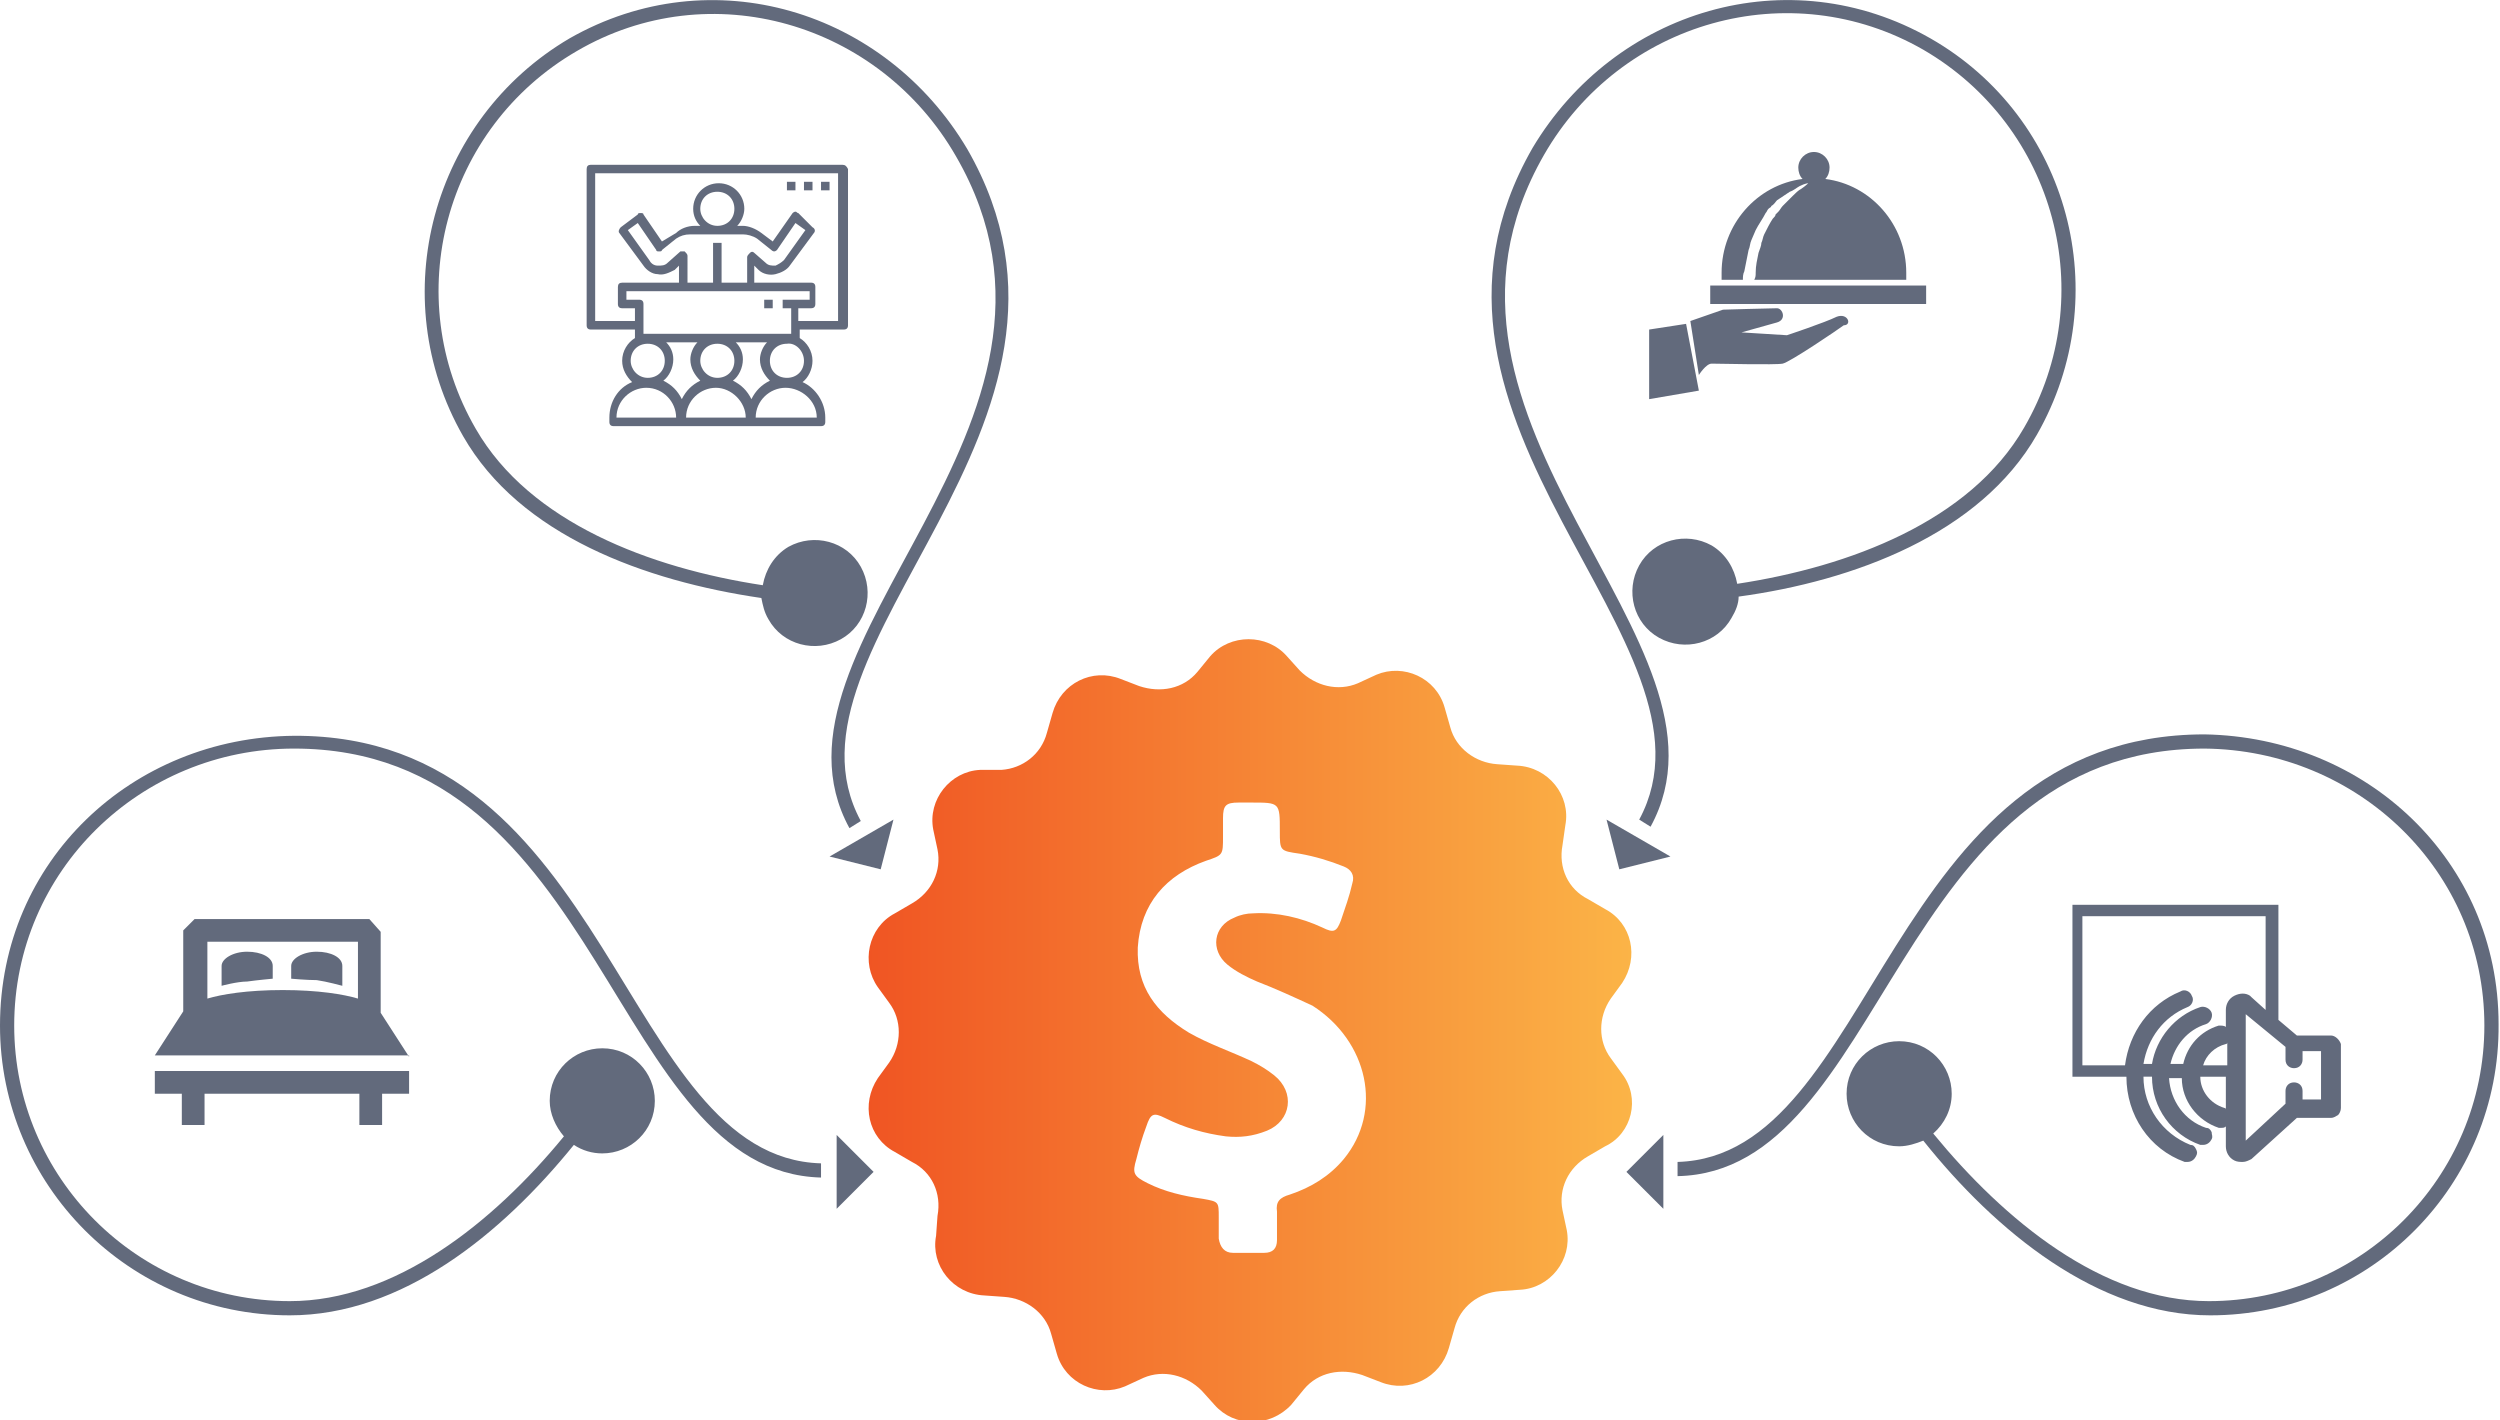
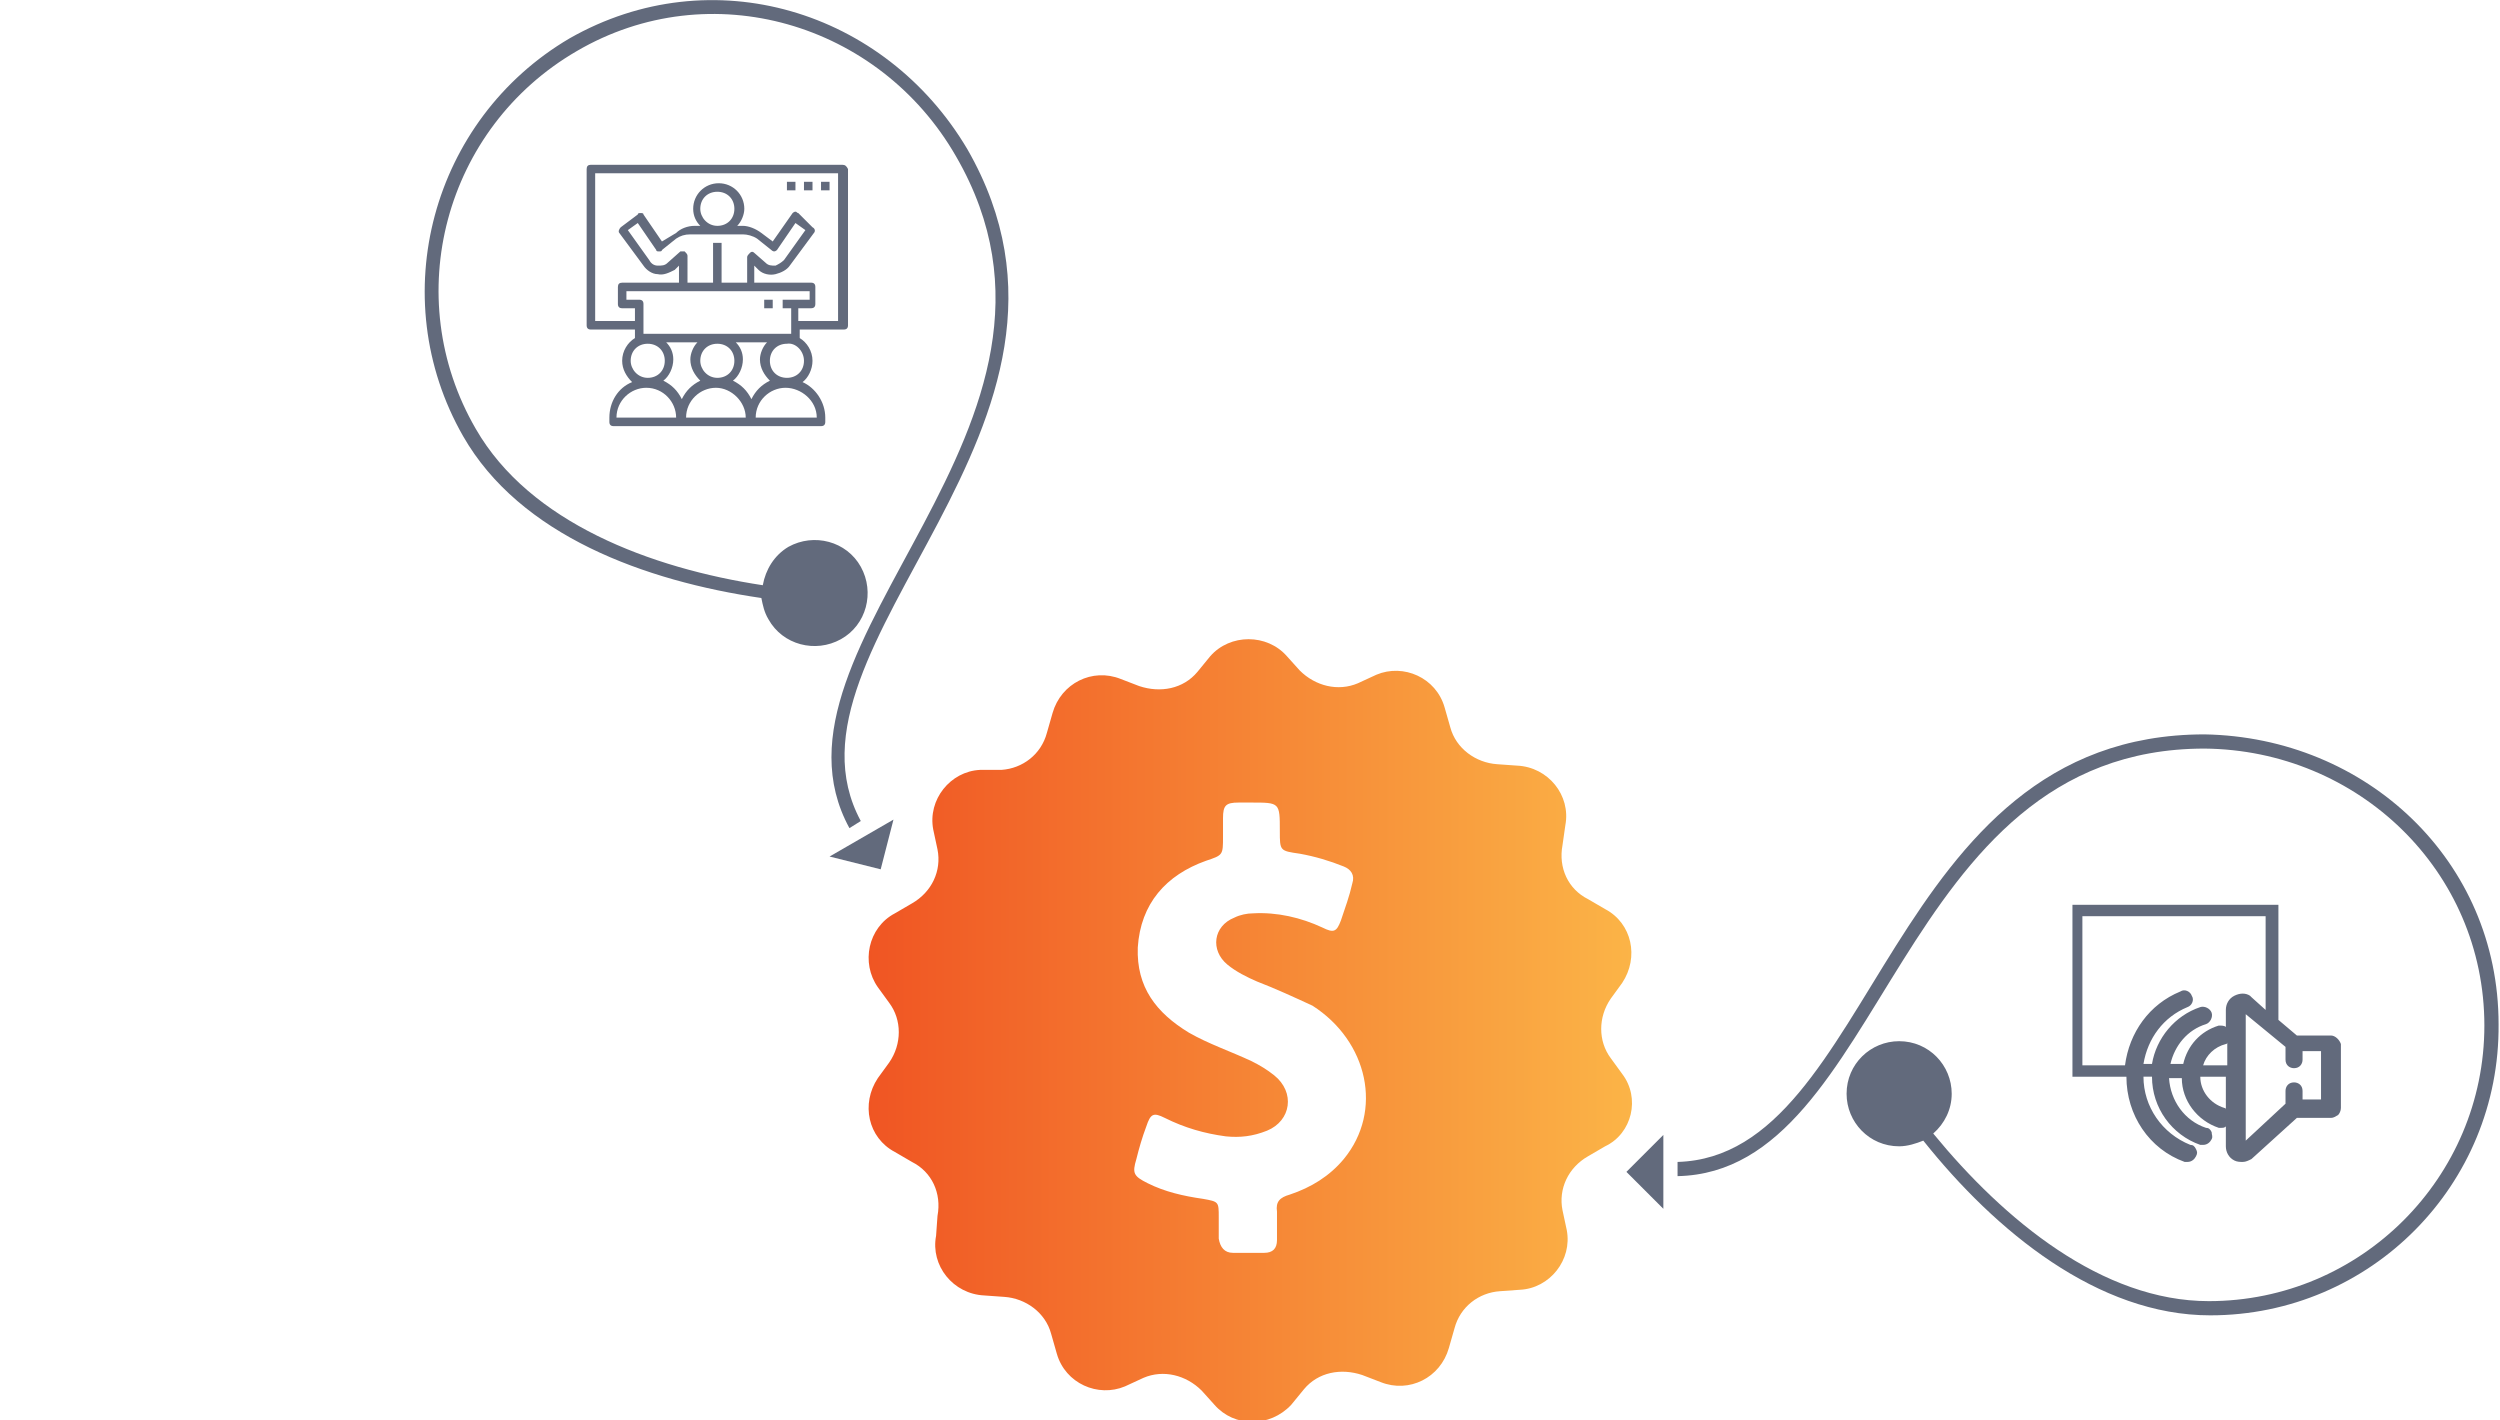
<svg xmlns="http://www.w3.org/2000/svg" version="1.1" id="Layer_1" x="0px" y="0px" viewBox="0 0 176 100" style="enable-background:new 0 0 176 100;" xml:space="preserve">
  <style type="text/css">
	.st0{fill:url(#SVGID_1_);}
	.st1{fill:#626A7C;}
</style>
  <g id="_x32_-1">
    <linearGradient id="SVGID_1_" gradientUnits="userSpaceOnUse" x1="61.092" y1="72.501" x2="114.908" y2="72.501">
      <stop offset="0" style="stop-color:#F05523" />
      <stop offset="1" style="stop-color:#FBB447" />
    </linearGradient>
    <path class="st0" d="M114.2,75.6l-0.8-1.1c-0.9-1.2-0.9-2.9,0-4.2l0.8-1.1c1.2-1.8,0.7-4.2-1.2-5.2l-1.2-0.7   c-1.4-0.7-2.1-2.2-1.8-3.8l0.2-1.4c0.4-2.1-1.2-4.1-3.4-4.2l-1.4-0.1c-1.5-0.1-2.9-1.1-3.3-2.6l-0.4-1.4c-0.6-2.1-2.9-3.1-4.8-2.3   l-1.3,0.6c-1.4,0.6-3,0.2-4.1-0.9l-0.9-1c-1.4-1.6-4-1.6-5.4,0l-0.9,1.1c-1,1.2-2.6,1.5-4.1,1l-1.3-0.5c-2-0.8-4.2,0.3-4.8,2.4   l-0.4,1.4c-0.4,1.5-1.7,2.5-3.2,2.6L69,54.2c-2.1,0.1-3.7,2.1-3.3,4.2l0.3,1.4c0.3,1.5-0.4,3-1.8,3.8l-1.2,0.7   c-1.9,1-2.4,3.5-1.2,5.2l0.8,1.1c0.9,1.2,0.9,2.9,0,4.2l-0.8,1.1c-1.2,1.8-0.7,4.2,1.2,5.2l1.2,0.7c1.4,0.7,2.1,2.2,1.8,3.8   L65.9,87c-0.4,2.1,1.2,4.1,3.4,4.2l1.4,0.1c1.5,0.1,2.9,1.1,3.3,2.6l0.4,1.4c0.6,2.1,2.9,3.1,4.8,2.3l1.3-0.6   c1.4-0.6,3-0.2,4.1,0.9l0.9,1c1.4,1.6,3.9,1.6,5.4,0l0.9-1.1c1-1.2,2.6-1.5,4.1-1l1.3,0.5c2,0.8,4.2-0.3,4.8-2.4l0.4-1.4   c0.4-1.5,1.7-2.5,3.2-2.6l1.4-0.1c2.1-0.1,3.7-2.1,3.3-4.2l-0.3-1.4c-0.3-1.5,0.4-3,1.8-3.8l1.2-0.7   C114.9,79.8,115.5,77.3,114.2,75.6z M94.6,81.6c-1,1.2-2.3,2-3.8,2.5c-0.7,0.2-1,0.5-0.9,1.2c0,0.7,0,1.4,0,2   c0,0.6-0.3,0.9-0.9,0.9c-0.7,0-1.5,0-2.2,0c-0.6,0-0.9-0.4-1-1c0-0.5,0-1,0-1.5c0-1.1,0-1.1-1.1-1.3c-1.4-0.2-2.7-0.5-3.9-1.1   c-1-0.5-1.1-0.7-0.8-1.7c0.2-0.8,0.4-1.5,0.7-2.3c0.3-0.9,0.5-1,1.3-0.6c1.4,0.7,2.8,1.1,4.3,1.3c1,0.1,1.9,0,2.9-0.4   c1.7-0.7,2-2.7,0.5-3.9c-0.5-0.4-1-0.7-1.6-1c-1.5-0.7-3-1.2-4.4-2c-2.3-1.4-3.7-3.2-3.6-6c0.2-3.1,2-5.1,4.8-6.1   c1.2-0.4,1.2-0.4,1.2-1.7c0-0.4,0-0.8,0-1.3c0-0.9,0.2-1.1,1.1-1.1c0.3,0,0.6,0,0.9,0c2,0,2,0,2,2c0,1.4,0,1.4,1.4,1.6   c1.1,0.2,2.1,0.5,3.1,0.9c0.5,0.2,0.8,0.6,0.6,1.2c-0.2,0.9-0.5,1.7-0.8,2.6c-0.3,0.8-0.5,0.9-1.3,0.5c-1.5-0.7-3.2-1.1-4.9-1   c-0.4,0-0.9,0.1-1.3,0.3c-1.5,0.6-1.7,2.3-0.5,3.3c0.6,0.5,1.4,0.9,2.1,1.2c1.3,0.5,2.6,1.1,3.9,1.7C96.3,73.3,97.4,78.2,94.6,81.6   z" />
    <path class="st1" d="M155.6,92.6c-7.9,0-15.1-5.9-20.2-12.3c-0.5,0.2-1.1,0.4-1.7,0.4c-2.1,0-3.7-1.7-3.7-3.7   c0-2.1,1.7-3.7,3.7-3.7c2.1,0,3.7,1.7,3.7,3.7c0,1.1-0.5,2.1-1.3,2.8c5,6.1,11.9,11.8,19.4,11.8c10.7,0,19.4-8.7,19.4-19.4   c0-10.9-8.9-19.4-19.7-19.5c-21.9,0-22.4,29.8-37.1,30.1l0-1c14-0.4,14.6-30.1,37.1-30.1c11.4,0.2,20.7,8.9,20.7,20.4   C176,83.4,166.9,92.6,155.6,92.6z M114.5,82.5l2.6,2.6l0-5.2L114.5,82.5z" />
-     <path class="st1" d="M57.8,81.9v1C43,82.5,42.6,52.7,20.7,52.7C9.9,52.7,1,61.3,1,72.2c0,10.7,8.7,19.4,19.4,19.4   c7.4,0,14.3-5.5,19.3-11.6c-0.6-0.7-1-1.6-1-2.5c0-2.1,1.7-3.7,3.7-3.7c2.1,0,3.7,1.7,3.7,3.7c0,2.1-1.7,3.7-3.7,3.7   c-0.7,0-1.4-0.2-2-0.6c-5.1,6.3-12.1,12-20,12C9.1,92.6,0,83.4,0,72.2c0-11.6,9.3-20.3,20.7-20.4C43.1,51.7,43.7,81.5,57.8,81.9z    M58.9,79.9v5.2l2.6-2.6L58.9,79.9z" />
    <path class="st1" d="M68.1,10.5c11.2,19.5-14.2,34.9-7.5,47.3l-0.8,0.5c-7.1-13,18.5-28.3,7.5-47.3C61.9,1.6,50-1.9,40.6,3.6   C31.3,9,28.1,20.9,33.5,30.2c3.8,6.6,12.3,9.8,20.2,11c0.2-1.1,0.8-2.1,1.8-2.7c1.8-1,4.1-0.4,5.1,1.4c1,1.8,0.4,4.1-1.4,5.1   c-1.8,1-4.1,0.4-5.1-1.4c-0.3-0.5-0.4-1-0.5-1.5c-8.2-1.2-17-4.4-21-11.4C27,20.9,30.4,8.4,40.1,2.7C50.1-3,62.3,0.7,68.1,10.5z    M62,61.2l0.9-3.5l-4.5,2.6L62,61.2z" />
-     <path class="st1" d="M135.9,2.7c9.8,5.6,13.1,18.1,7.5,27.9c-4,7-12.9,10.3-21,11.4c0,0.5-0.2,1-0.5,1.5c-1,1.8-3.3,2.4-5.1,1.4   c-1.8-1-2.4-3.3-1.4-5.1c1-1.8,3.3-2.4,5.1-1.4c1,0.6,1.6,1.6,1.8,2.7c7.9-1.2,16.4-4.4,20.2-11c5.4-9.3,2.2-21.2-7.1-26.6   c-9.4-5.4-21.3-2-26.7,7.4c-10.9,19,14.6,34.3,7.5,47.3l-0.8-0.5c6.7-12.4-18.7-27.8-7.5-47.3C113.7,0.7,125.9-3,135.9,2.7z    M117.6,60.3l-4.5-2.6l0.9,3.5L117.6,60.3z" />
-     <path class="st1" d="M28.8,74.4l-2-3.1v-5.7L26,64.7H13.7l-0.8,0.8v5.7l-2,3.1H28.8z M25.2,66.3v4c-1-0.3-2.8-0.6-5.3-0.6   s-4.3,0.3-5.3,0.6v-4H25.2z M10.9,75.4V77h1.9v2.2h1.6V77h10.9v2.2h1.6V77h1.9v-1.6H10.9z M19.2,68.9V68c0-0.6-0.8-1-1.8-1   c-1,0-1.8,0.5-1.8,1v1.4c0,0,1.1-0.3,1.8-0.3C18.1,69,19.2,68.9,19.2,68.9z M24.1,69.4V68c0-0.6-0.8-1-1.8-1c-1,0-1.8,0.5-1.8,1   v0.9c0,0,1.1,0.1,1.8,0.1C23,69.1,24.1,69.4,24.1,69.4z" />
    <path class="st1" d="M59.3,11.6H41.6c-0.2,0-0.3,0.1-0.3,0.3v11c0,0.2,0.1,0.3,0.3,0.3h3.1v0.6c-0.5,0.3-0.9,0.9-0.9,1.6   c0,0.6,0.3,1.1,0.7,1.5c-1,0.4-1.6,1.4-1.6,2.5v0.3c0,0.2,0.1,0.3,0.3,0.3H48h4.9h4.9c0.2,0,0.3-0.1,0.3-0.3v-0.3   c0-1.1-0.7-2.1-1.6-2.5c0.4-0.3,0.7-0.9,0.7-1.5c0-0.7-0.4-1.3-0.9-1.6v-0.6h3.1c0.2,0,0.3-0.1,0.3-0.3v-11   C59.6,11.7,59.5,11.6,59.3,11.6z M44.4,25.4c0-0.7,0.5-1.2,1.2-1.2c0.7,0,1.2,0.5,1.2,1.2s-0.5,1.2-1.2,1.2   C44.9,26.6,44.4,26,44.4,25.4z M43.4,29.4c0-1.2,1-2.1,2.1-2.1c1.2,0,2.1,1,2.1,2.1H43.4z M46.7,26.8c0.4-0.3,0.7-0.9,0.7-1.5   c0-0.5-0.2-0.9-0.5-1.2h2.2c-0.3,0.3-0.5,0.8-0.5,1.2c0,0.6,0.3,1.1,0.7,1.5c-0.6,0.3-1,0.7-1.3,1.3C47.7,27.5,47.3,27.1,46.7,26.8   z M49.3,25.4c0-0.7,0.5-1.2,1.2-1.2s1.2,0.5,1.2,1.2s-0.5,1.2-1.2,1.2S49.3,26,49.3,25.4z M48.3,29.4c0-1.2,1-2.1,2.1-2.1   s2.1,1,2.1,2.1H48.3z M51.6,26.8c0.4-0.3,0.7-0.9,0.7-1.5c0-0.5-0.2-0.9-0.5-1.2H54c-0.3,0.3-0.5,0.8-0.5,1.2   c0,0.6,0.3,1.1,0.7,1.5c-0.6,0.3-1,0.7-1.3,1.3C52.6,27.5,52.2,27.1,51.6,26.8z M57.5,29.4h-4.3c0-1.2,1-2.1,2.1-2.1   S57.5,28.2,57.5,29.4z M56.6,25.4c0,0.7-0.5,1.2-1.2,1.2c-0.7,0-1.2-0.5-1.2-1.2s0.5-1.2,1.2-1.2C56,24.1,56.6,24.7,56.6,25.4z    M56,21.1h-0.9v0.6h0.6v1.8H45.3v-2.1c0-0.2-0.1-0.3-0.3-0.3h-0.9v-0.6h4h4.9h4v0.6H56z M52.3,16.5c0.3,0,0.7,0.1,1,0.3l1,0.8   c0.1,0.1,0.2,0.1,0.2,0.1c0.1,0,0.2-0.1,0.2-0.1l1.3-1.9l0.7,0.5l-1.5,2.1c-0.2,0.2-0.4,0.3-0.6,0.4c-0.3,0-0.5,0-0.7-0.2l-0.8-0.7   c-0.1-0.1-0.2-0.1-0.3,0c-0.1,0.1-0.2,0.2-0.2,0.3v1.8h-1.8v-2.8h-0.6v2.8h-1.8V18c0-0.1-0.1-0.2-0.2-0.3c-0.1,0-0.2,0-0.3,0   L47,18.5c-0.2,0.2-0.4,0.2-0.7,0.2c-0.3,0-0.5-0.2-0.6-0.4l-1.5-2.1l0.7-0.5l1.3,1.9c0,0.1,0.1,0.1,0.2,0.1c0.1,0,0.2,0,0.2-0.1   l1-0.8c0.3-0.2,0.6-0.3,1-0.3L52.3,16.5L52.3,16.5z M49.3,14.7c0-0.7,0.5-1.2,1.2-1.2s1.2,0.5,1.2,1.2c0,0.7-0.5,1.2-1.2,1.2   S49.3,15.3,49.3,14.7z M59,22.6h-2.8v-0.9h0.9c0.2,0,0.3-0.1,0.3-0.3v-1.2c0-0.2-0.1-0.3-0.3-0.3h-4v-1.2l0.3,0.3   c0.3,0.3,0.8,0.4,1.2,0.3c0.4-0.1,0.8-0.3,1-0.6l1.7-2.3c0.1-0.1,0.1-0.3-0.1-0.4L56.2,15c-0.1,0-0.1-0.1-0.2-0.1   c-0.1,0-0.2,0.1-0.2,0.1L54.4,17l-0.8-0.6c-0.4-0.3-0.9-0.5-1.3-0.5h-0.4c0.3-0.3,0.5-0.8,0.5-1.2c0-1-0.8-1.8-1.8-1.8   s-1.8,0.8-1.8,1.8c0,0.5,0.2,0.9,0.5,1.2h-0.4c-0.5,0-1,0.2-1.3,0.5L46.6,17l-1.3-1.9c0-0.1-0.1-0.1-0.2-0.1c-0.1,0-0.2,0-0.2,0.1   l-1.2,0.9c-0.1,0.1-0.2,0.3-0.1,0.4l1.7,2.3c0.2,0.3,0.6,0.6,1,0.6c0.4,0.1,0.8-0.1,1.2-0.3l0.3-0.3v1.2h-4c-0.2,0-0.3,0.1-0.3,0.3   v1.2c0,0.2,0.1,0.3,0.3,0.3h0.9v0.9h-2.8V12.2H59V22.6z M57.8,12.8h0.6v0.6h-0.6V12.8z M56.6,12.8h0.6v0.6h-0.6V12.8z M55.4,12.8   H56v0.6h-0.6V12.8z M53.8,21.1h0.6v0.6h-0.6V21.1z" />
-     <path class="st1" d="M122.7,19.7c0-0.2,0-0.4,0.1-0.6c0.1-0.5,0.2-1,0.3-1.5c0.1-0.2,0.1-0.5,0.2-0.7c0.1-0.2,0.2-0.5,0.3-0.7   c0.2-0.4,0.5-0.8,0.7-1.2c0.1-0.1,0.1-0.2,0.2-0.3c0.1-0.1,0.2-0.1,0.2-0.2c0.2-0.1,0.3-0.3,0.4-0.4c0.3-0.2,0.6-0.4,0.9-0.6   c0.3-0.1,0.5-0.3,0.7-0.4c0.4-0.2,0.6-0.2,0.6-0.2s-0.2,0.2-0.5,0.4c-0.2,0.1-0.4,0.3-0.6,0.5c-0.2,0.2-0.4,0.4-0.7,0.7   c-0.1,0.1-0.2,0.3-0.3,0.4c-0.1,0.1-0.1,0.1-0.2,0.2c0,0.1-0.1,0.2-0.2,0.3c-0.2,0.3-0.4,0.7-0.6,1.1c-0.1,0.2-0.1,0.4-0.2,0.6   c0,0.2-0.1,0.4-0.2,0.7c-0.1,0.5-0.2,0.9-0.2,1.4c0,0.2,0,0.3-0.1,0.5c3.7,0,6.6,0,10.7,0c0-0.2,0-0.4,0-0.5c0-3.4-2.5-6.2-5.7-6.6   c0.2-0.2,0.3-0.5,0.3-0.8c0-0.6-0.5-1.1-1.1-1.1c-0.6,0-1.1,0.5-1.1,1.1c0,0.3,0.1,0.6,0.3,0.8c-3.2,0.4-5.7,3.2-5.7,6.6   c0,0.2,0,0.4,0,0.5C122,19.7,122.3,19.7,122.7,19.7z M120.4,20.1h15.2v1.3h-15.2V20.1z M129.3,22.3c-0.8,0.4-3.5,1.3-3.5,1.3   l-3.2-0.2c0,0,1.8-0.5,2.5-0.7c0.7-0.2,0.4-1,0-1c-0.4,0-3.8,0.1-3.8,0.1l-2.3,0.8l0.6,3.8c0,0,0.5-0.8,0.9-0.8c0.5,0,4.5,0.1,5,0   c0.5-0.1,3.9-2.4,4.3-2.7C130.4,22.9,130.1,22,129.3,22.3z M116.1,23.2v4.9l3.5-0.6l-0.9-4.7L116.1,23.2z" />
    <path class="st1" d="M164.1,72.9h-2.4l-1.3-1.1v-8.1h-14.5v12.1h3.8c0,2.7,1.6,5.1,4.1,6c0.1,0,0.2,0,0.2,0c0.3,0,0.5-0.2,0.6-0.4   c0.1-0.2,0.1-0.3,0-0.5s-0.2-0.3-0.4-0.3c-2-0.8-3.3-2.7-3.3-4.8h0.6c0,2.2,1.4,4.1,3.4,4.8l0.2,0c0.3,0,0.5-0.2,0.6-0.4   c0.1-0.2,0-0.3,0-0.5c-0.1-0.2-0.2-0.3-0.4-0.3c-1.5-0.5-2.5-1.9-2.6-3.5h0.9c0,1.6,1.1,3,2.6,3.5l0.2,0c0.1,0,0.2,0,0.3-0.1v1.4   c0,0.4,0.2,0.8,0.6,1c0.2,0.1,0.4,0.1,0.6,0.1c0.2,0,0.4-0.1,0.6-0.2l3.2-2.9l2.4,0c0.2,0,0.3-0.1,0.5-0.2c0.1-0.1,0.2-0.3,0.2-0.5   v-4.5C164.7,73.2,164.4,72.9,164.1,72.9z M156.8,75h-1.7c0.2-0.7,0.8-1.3,1.6-1.5c0,0,0.1,0,0.1-0.1V75z M156.6,78   c-1-0.3-1.7-1.2-1.7-2.2h1.8v2.3C156.7,78.1,156.7,78,156.6,78z M157.3,70.1c-0.4,0.2-0.6,0.6-0.6,1v1.2c-0.1-0.1-0.3-0.1-0.5-0.1   c-1.3,0.4-2.2,1.4-2.5,2.7h-0.9c0.3-1.3,1.2-2.4,2.5-2.8c0.3-0.1,0.5-0.5,0.4-0.8c-0.1-0.3-0.5-0.5-0.8-0.4c-1.8,0.6-3.1,2.2-3.4,4   h-0.6c0.3-1.8,1.4-3.3,3.1-4c0.3-0.1,0.5-0.5,0.3-0.8c-0.1-0.3-0.5-0.5-0.8-0.3c-2.2,0.9-3.6,2.9-3.9,5.2h-3V64.5h12.9v6.6l-1-0.9   l-0.1-0.1C158.1,69.9,157.7,69.9,157.3,70.1z M163.4,77.4l-1.3,0v-0.6c0-0.4-0.3-0.6-0.6-0.6c-0.4,0-0.6,0.3-0.6,0.6v0.9l-2.8,2.6   v-8.9l2.8,2.3v0.9c0,0.4,0.3,0.6,0.6,0.6c0.4,0,0.6-0.3,0.6-0.6v-0.6h1.3V77.4z" />
  </g>
</svg>